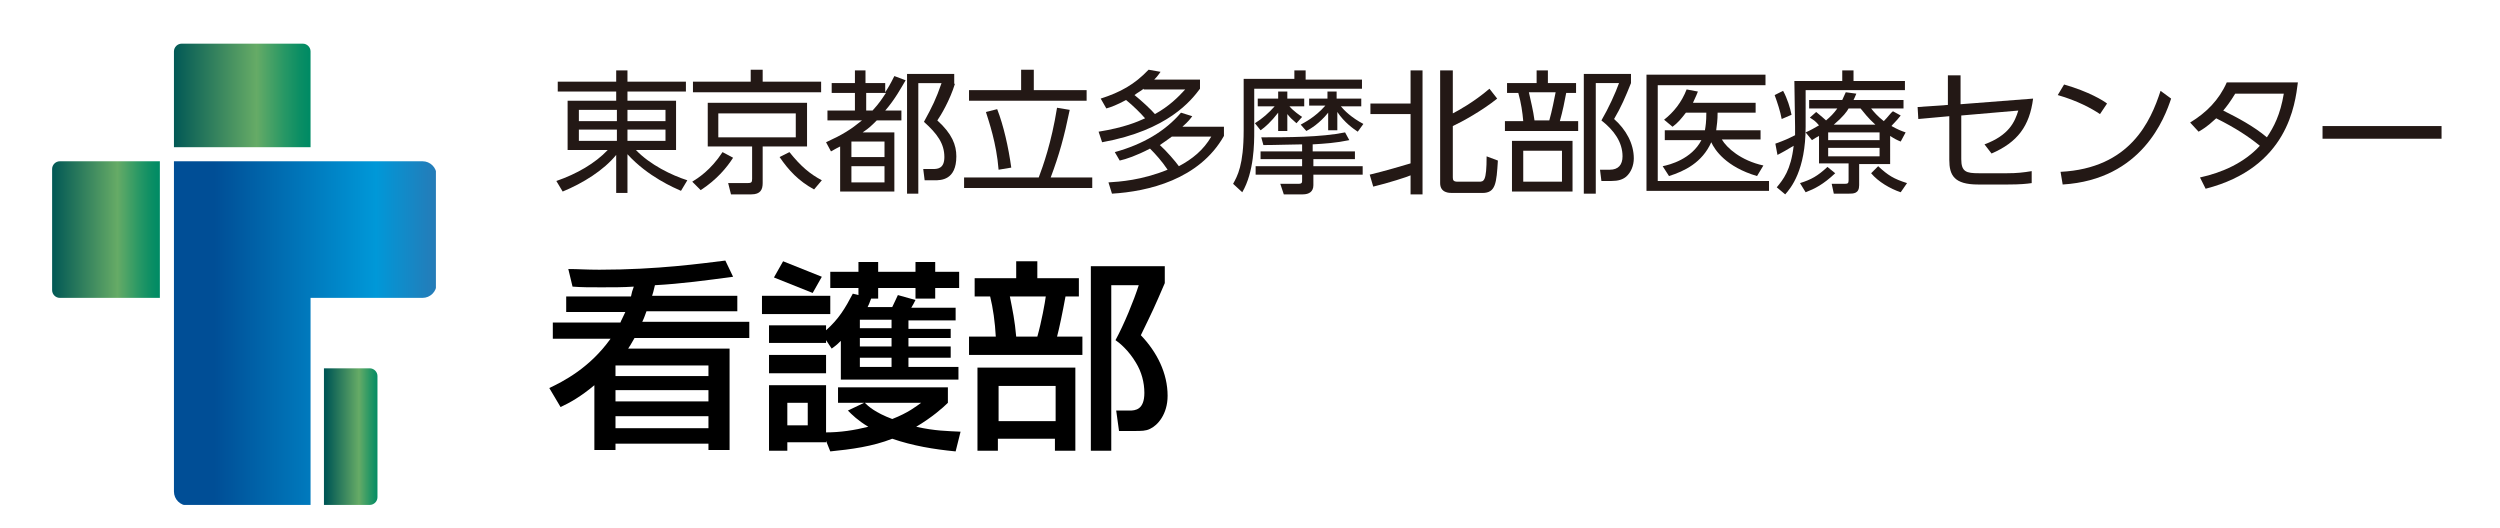
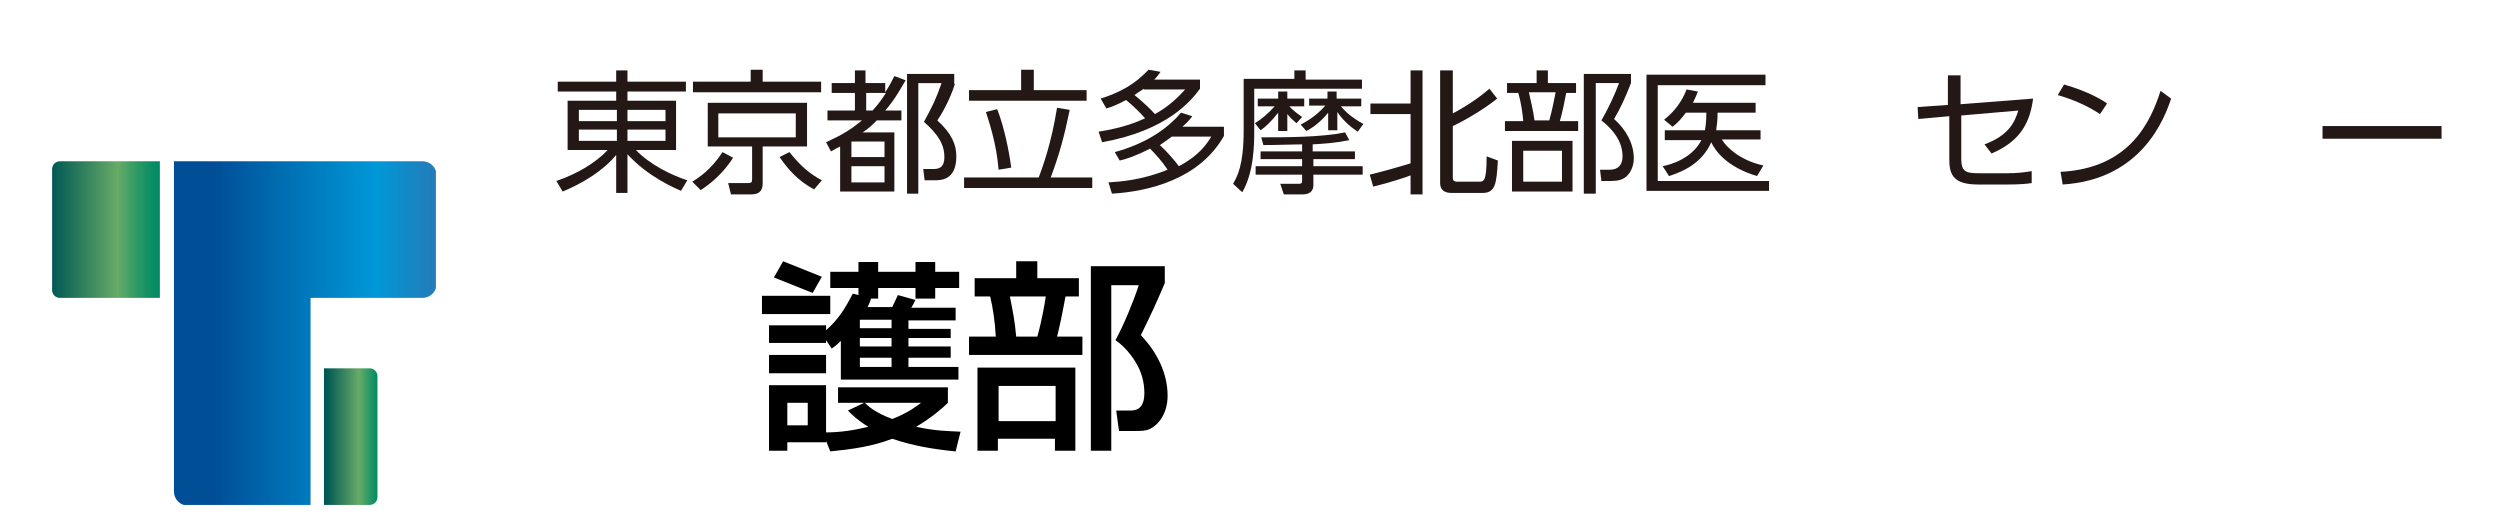
<svg xmlns="http://www.w3.org/2000/svg" xmlns:xlink="http://www.w3.org/1999/xlink" version="1.1" id="レイヤー_1" x="0px" y="0px" viewBox="0 0 355 75" style="enable-background:new 0 0 355 75;" xml:space="preserve">
  <style type="text/css">
	
		.st0{clip-path:url(#SVGID_00000181791991420060969110000013585390220850457217_);fill:url(#SVGID_00000166662920981649727870000001496548414373669292_);}
	
		.st1{clip-path:url(#SVGID_00000064348602046445543590000001871880506084454846_);fill:url(#SVGID_00000152956193115657264590000017840030222136209809_);}
	
		.st2{clip-path:url(#SVGID_00000003823265981994319970000005588808537471187896_);fill:url(#SVGID_00000052081327185127480700000014287848337873344916_);}
	
		.st3{clip-path:url(#SVGID_00000069393752402453372880000003639825935712801439_);fill:url(#SVGID_00000057864472968370483280000006396215487523946640_);}
	.st4{enable-background:new    ;}
	.st5{fill:#231815;}
</style>
  <g id="レイヤー_3">
</g>
  <g>
    <g>
      <g>
        <g>
          <defs>
            <path id="SVGID_1_" d="M25.8,6.2c-0.6,0-1.1,0.5-1.1,1.1v13.6h19.4V7.3c0-0.6-0.5-1.1-1.1-1.1C43,6.2,25.8,6.2,25.8,6.2z" />
          </defs>
          <clipPath id="SVGID_00000117661294194278039430000011896620897567650709_">
            <use xlink:href="#SVGID_1_" style="overflow:visible;" />
          </clipPath>
          <linearGradient id="SVGID_00000183241441863168972690000013645073921983695744_" gradientUnits="userSpaceOnUse" x1="-594.891" y1="344.884" x2="-592.628" y2="344.884" gradientTransform="matrix(8.573 0 0 -8.573 5124.433 2970.101)">
            <stop offset="0" style="stop-color:#005755" />
            <stop offset="2.968980e-03" style="stop-color:#005755" />
            <stop offset="0.618" style="stop-color:#66AB66" />
            <stop offset="0.658" style="stop-color:#59A766" />
            <stop offset="0.814" style="stop-color:#299865" />
            <stop offset="0.932" style="stop-color:#0B8E64" />
            <stop offset="1" style="stop-color:#008B64" />
          </linearGradient>
-           <rect x="24.7" y="6.2" style="clip-path:url(#SVGID_00000117661294194278039430000011896620897567650709_);fill:url(#SVGID_00000183241441863168972690000013645073921983695744_);" width="19.4" height="14.7" />
        </g>
      </g>
    </g>
    <g>
      <g>
        <g>
          <defs>
            <path id="SVGID_00000070811343984385215220000005966319576709878408_" d="M44.1,22.9H24.7v19.4v27.5c0,1.1,0.9,2,2,2h17.4V42.3       H60c1.1,0,2-0.9,2-2V24.9c0-1.1-0.9-2-2-2H44.1z" />
          </defs>
          <clipPath id="SVGID_00000011732105895545853660000013880725862807255978_">
            <use xlink:href="#SVGID_00000070811343984385215220000005966319576709878408_" style="overflow:visible;" />
          </clipPath>
          <linearGradient id="SVGID_00000122721684097538941870000013852557206775875519_" gradientUnits="userSpaceOnUse" x1="-624.437" y1="384.95" x2="-622.174" y2="384.95" gradientTransform="matrix(16.445 0 0 -16.445 10299.281 6377.769)">
            <stop offset="0" style="stop-color:#004E96" />
            <stop offset="0.618" style="stop-color:#0098D8" />
            <stop offset="0.663" style="stop-color:#0892D1" />
            <stop offset="0.858" style="stop-color:#277AB6" />
            <stop offset="0.968" style="stop-color:#3271AC" />
            <stop offset="1" style="stop-color:#3271AC" />
          </linearGradient>
          <rect x="24.7" y="22.9" style="clip-path:url(#SVGID_00000011732105895545853660000013880725862807255978_);fill:url(#SVGID_00000122721684097538941870000013852557206775875519_);" width="37.2" height="48.8" />
        </g>
      </g>
    </g>
    <g>
      <g>
        <g>
          <defs>
            <path id="SVGID_00000111190658474113661380000013297097171477257128_" d="M8.5,22.9c-0.6,0-1.1,0.5-1.1,1.1v17.2       c0,0.6,0.5,1.1,1.1,1.1h14.2V22.9H8.5z" />
          </defs>
          <clipPath id="SVGID_00000006669776286668484460000015052682772051407522_">
            <use xlink:href="#SVGID_00000111190658474113661380000013297097171477257128_" style="overflow:visible;" />
          </clipPath>
          <linearGradient id="SVGID_00000049916972660459269090000000793816493088848288_" gradientUnits="userSpaceOnUse" x1="-579.548" y1="320.132" x2="-577.282" y2="320.132" gradientTransform="matrix(6.753 0 0 -6.753 3920.933 2194.355)">
            <stop offset="0" style="stop-color:#005755" />
            <stop offset="2.968980e-03" style="stop-color:#005755" />
            <stop offset="0.618" style="stop-color:#66AB66" />
            <stop offset="0.658" style="stop-color:#59A766" />
            <stop offset="0.814" style="stop-color:#299865" />
            <stop offset="0.932" style="stop-color:#0B8E64" />
            <stop offset="1" style="stop-color:#008B64" />
          </linearGradient>
          <rect x="7.4" y="22.9" style="clip-path:url(#SVGID_00000006669776286668484460000015052682772051407522_);fill:url(#SVGID_00000049916972660459269090000000793816493088848288_);" width="15.3" height="19.4" />
        </g>
      </g>
    </g>
    <g>
      <g>
        <g>
          <defs>
            <path id="SVGID_00000149340024889176392730000006674233794425794490_" d="M46,52.3v19.4h6.5c0.6,0,1.1-0.5,1.1-1.1V53.4       c0-0.6-0.5-1.1-1.1-1.1C52.5,52.3,46,52.3,46,52.3z" />
          </defs>
          <clipPath id="SVGID_00000148638142746281906770000013120835862158697901_">
            <use xlink:href="#SVGID_00000149340024889176392730000006674233794425794490_" style="overflow:visible;" />
          </clipPath>
          <linearGradient id="SVGID_00000133520573694989990010000008061567867138039215_" gradientUnits="userSpaceOnUse" x1="-495.882" y1="204.223" x2="-493.618" y2="204.223" gradientTransform="matrix(3.376 0 0 -3.376 1720.337 751.537)">
            <stop offset="0" style="stop-color:#005755" />
            <stop offset="2.968980e-03" style="stop-color:#005755" />
            <stop offset="0.618" style="stop-color:#66AB66" />
            <stop offset="0.658" style="stop-color:#59A766" />
            <stop offset="0.814" style="stop-color:#299865" />
            <stop offset="0.932" style="stop-color:#0B8E64" />
            <stop offset="1" style="stop-color:#008B64" />
          </linearGradient>
          <rect x="46" y="52.3" style="clip-path:url(#SVGID_00000148638142746281906770000013120835862158697901_);fill:url(#SVGID_00000133520573694989990010000008061567867138039215_);" width="7.6" height="19.4" />
        </g>
      </g>
    </g>
  </g>
  <g class="st4">
-     <path d="M89.6,42.1c0.1-0.5,0.2-0.9,0.4-1.4c-1.5,0.1-2.9,0.1-4.6,0.1c-1.7,0-2.8,0-4.1-0.1l-0.6-2.5c1.4,0,2.5,0.1,4.4,0.1   c8.3,0,14.6-0.9,17.9-1.3l1.1,2.3c-3.7,0.5-7.4,1-11.1,1.2c-0.2,0.9-0.3,1.2-0.4,1.5h12.1v2.2H91.8c-0.2,0.5-0.3,0.9-0.6,1.5h15.2   v2.3H90.1c-0.5,0.9-0.7,1.2-0.9,1.5h14.4v14.4h-3V63H87.4v0.9h-3v-9.2c-1.9,1.6-3.5,2.5-4.8,3.1l-1.6-2.7c1.9-0.9,5.7-2.8,8.7-7   h-8.2v-2.3h9.6c0.1-0.3,0.4-0.8,0.7-1.5h-8.4v-2.2H89.6z M87.4,51.9v1.5h13.2v-1.5L87.4,51.9L87.4,51.9z M87.4,55.4V57h13.2v-1.6   H87.4z M87.4,59.1v1.7h13.2v-1.7H87.4z" />
    <path d="M108.2,42h9.7v2.6h-9.7V42z M117.3,48.3v0.4h-8.1v-2.5h8.1v0.7c1.8-1.6,2.7-3.1,3.8-5.2l0.8,0.2v-1h-4v-2.3h4v-1.4h2.8v1.4   h5.3v-1.4h2.8v1.4h3.4v2.3h-3.4v1.5h-2.8v-1.5h-5.3v1.5h-1c-0.3,0.8-0.3,0.8-0.5,1.2h3.5c0.5-1,0.5-1.1,0.8-1.7l2.5,0.7   c-0.2,0.4-0.4,0.8-0.6,1.1h6.3v1.8H129v1.2h6V48h-6v1.2h6v1.6h-6v1.3h7.1v1.8h-16.7v-5.5c-0.4,0.4-0.6,0.6-1.3,1.1L117.3,48.3z    M109.2,50.4h8.1v2.6h-8.1V50.4z M117.3,62.6v0.2h-5.5V64h-2.6v-9.3h8.1v6.7c2,0,4-0.3,6-0.8c-1.5-0.9-2.3-1.7-2.9-2.3l2.3-1.1H119   V55h15.6v2.2c-0.7,0.7-2.3,2.1-4.5,3.4c2.7,0.6,4.4,0.6,6.3,0.7l-0.7,2.8c-3.1-0.3-6.1-0.8-9-1.8c-2.8,1.1-5.8,1.5-8.8,1.8   L117.3,62.6z M111.2,37.1l5.5,2.2l-1.3,2.3l-5.5-2.2L111.2,37.1z M111.8,57.2v3.2h2.9v-3.2H111.8z M122.1,45.4v1.2h4.5v-1.2H122.1z    M122.1,48v1.2h4.5V48H122.1z M122.1,50.8v1.3h4.5v-1.3H122.1z M122.8,57.2c0.5,0.5,1.5,1.4,3.9,2.3c2.3-0.9,3.4-1.8,4.1-2.3H122.8   z" />
    <path d="M138.4,39.5h5.9v-2.4h3v2.4h5.9v2.6h-1.9c-0.4,2.2-0.9,4.6-1.2,5.7h3.6v2.6h-16.1v-2.6h3.8c-0.1-2-0.4-4.1-0.8-5.7h-2.2   V39.5z M152.7,52.2V64h-2.9v-1.7h-8.1V64h-2.9V52.2H152.7z M141.8,54.8v5h8.1v-5H141.8z M143.4,42.1c0.4,2,0.7,3.4,0.9,5.7h3   c0.6-2.1,1.1-4.9,1.2-5.7H143.4z M154.9,64V37.8h10.5v2.4c-1.5,3.5-1.7,3.9-3.4,7.4c2.3,2.4,3.8,5.4,3.8,8.6c0,2.6-1.4,4.2-2.5,4.7   c-0.6,0.3-1.2,0.3-2.3,0.3h-2.1l-0.4-2.9h1.9c0.8,0,2.1-0.1,2.1-2.5c0-1.5-0.4-3-1.2-4.3c-1-1.7-2.3-2.8-2.9-3.2   c1.2-2.2,2.6-5.6,3.3-7.8h-3.9V64H154.9z" />
  </g>
  <g>
    <g>
      <g>
        <path class="st5" d="M97.4,13h-8.3v1.3H96v7h-5.7c2,2.1,5.1,3.6,7.3,4.3l-0.9,1.5c-0.9-0.4-4.7-2-7.6-5.2v5.5h-1.6V22     c-1.8,2.2-4.7,4-7.6,5.2L79,25.7c2.9-1,5.5-2.5,7.3-4.4h-5.7v-7h6.9V13h-8.3v-1.4h8.3V10h1.6v1.6h8.3C97.4,11.6,97.4,13,97.4,13z      M82.2,15.6v1.6h5.4v-1.6H82.2z M82.2,18.4V20h5.4v-1.6H82.2z M94.5,15.6h-5.4v1.6h5.4V15.6z M94.5,18.4h-5.4V20h5.4V18.4z" />
        <path class="st5" d="M98.3,25.8c0.8-0.5,2.6-1.6,4.3-4.2l1.5,0.8c-0.9,1.4-2.3,3.1-4.6,4.6L98.3,25.8z M116.6,13.1H98.4v-1.5h8.2     V9.9h1.7v1.7h8.3V13.1z M114.6,20.8h-6.3V26c0,0.9-0.3,1.6-1.6,1.6h-2.9l-0.4-1.6h2.7c0.6,0,0.7-0.1,0.7-0.6v-4.6h-6.3v-6.2h14.1     L114.6,20.8L114.6,20.8z M113,16.1h-11v3.4h11V16.1z M112.1,21.6c1.6,2,2.9,3.1,4.6,4l-1.1,1.3c-2.2-1.2-3.6-2.7-4.9-4.6     L112.1,21.6z" />
        <path class="st5" d="M128.6,11.4c-0.6,1-1.5,2.7-2.9,4.3h2.3v1.4h-3.5c-0.7,0.7-1.1,1.1-2,1.7h4.5v8.4h-7.7v-6.4     c-0.4,0.2-0.6,0.3-1.3,0.7l-0.7-1.3c2.4-1.1,3.5-1.8,5.1-3.1h-4.9v-1.4h3.9v-2.5h-3.3v-1.4h3.3V10h1.5v1.8h2.8v1.3     c0.4-0.6,0.7-1.1,1.3-2.3L128.6,11.4z M125.6,20.1h-4.7v2.2h4.7V20.1z M125.6,23.6h-4.7v2.3h4.7V23.6z M123.9,15.7     c1-1.1,1.3-1.6,1.9-2.5H123v2.5H123.9z M135.6,11.9c-0.7,2.3-2,4.5-2.5,5.2c2.1,1.9,2.7,3.5,2.7,5.1c0,3.4-2.2,3.4-3.1,3.4h-1.4     l-0.2-1.6h1.4c0.7,0,1.6-0.1,1.6-1.7c0-1.9-1-3.3-2.9-5c1.2-2.2,1.7-3.2,2.5-5.5h-3.3v15.7h-1.6v-17h6.7v1.4     C135.5,11.9,135.6,11.9,135.6,11.9z" />
        <path class="st5" d="M147.5,25.2c0.6-1.6,1.8-4.9,2.6-9.9l1.8,0.3c-0.8,3.9-1.5,6.4-2.7,9.6h5.9v1.5h-18.2v-1.5H147.5z      M146.8,9.9v2.9h7.5v1.5h-16.7v-1.5h7.4V9.9H146.8z M141.8,24.1c-0.3-3.8-1.4-6.9-1.8-8.2l1.6-0.4c0.9,2.3,1.6,5.4,2,8.3     L141.8,24.1z" />
        <path class="st5" d="M156.3,14c2.8-0.9,4.8-2,6.8-4.1l1.7,0.3c-0.3,0.4-0.4,0.6-0.9,1.1h6.5v1.3c-1.2,1.6-4.5,5.9-13.9,7.6     l-0.5-1.5c3.7-0.6,5.5-1.4,6.6-1.9c-0.6-0.7-1.7-1.8-2.7-2.6c-1.3,0.7-2.1,1-2.8,1.2L156.3,14z M158.3,21.6c4-1.1,7.2-3,9.4-5.6     l1.6,0.5c-0.3,0.4-0.5,0.7-1.4,1.5h5.9v1.3c-3.5,6.2-10.8,7.9-15.9,8.2l-0.5-1.6c1.6-0.1,4.7-0.3,8.4-1.8c-0.8-1.2-1.7-2.2-2.5-3     c-1.9,1-3.4,1.5-4.3,1.7L158.3,21.6z M162.4,12.6c-0.5,0.4-0.8,0.5-1.3,0.9c1,0.8,2.4,2.1,2.9,2.7c2-1.1,3.3-2.4,4.3-3.5h-5.9     V12.6z M166.4,19.4c-0.7,0.5-1.1,0.8-1.7,1.2c0.9,0.8,2.2,2.3,2.7,3c1.9-1,3.5-2.3,4.6-4.2C172,19.4,166.4,19.4,166.4,19.4z" />
        <path class="st5" d="M183.8,11.3V10h1.6v1.3h8v1.3h-15.3v6c0,1.7,0,5.8-1.7,8.7l-1.3-1.2c0.6-1.1,1.5-2.6,1.5-7.6v-7.3h7.2V11.3z      M184.1,17.5c-0.7-0.6-0.9-0.8-1.3-1.3v2.4h-1.3V16c-1,1.3-1.9,2.1-2.5,2.5l-0.8-1c1.1-0.7,1.9-1.4,2.8-2.4h-2.4V14h2.9v-1h1.3v1     h2.4v1.1h-2.1c0.6,0.7,1.5,1.3,1.8,1.5L184.1,17.5z M186.5,21.5h5.9v1.1h-5.9v1h7v1.2h-7v1.5c0,0.9-0.6,1.3-1.5,1.3h-2.7     l-0.5-1.5h2.6c0.5,0,0.5-0.2,0.5-0.5v-0.8h-6.6v-1.2h6.6v-1H179v-1.1h5.9v-1c-1.2,0-3.7,0.1-5.5,0.1l-0.3-1.1     c3.6,0,8.5,0,11.9-0.7l0.6,1.1c-1.9,0.4-3.5,0.5-5.2,0.6v1H186.5z M192.8,18.7c-0.6-0.4-1.9-1.3-2.9-2.8v2.6h-1.3V16     c-1.2,1.5-2.5,2.3-3.1,2.6l-0.8-0.9c0.5-0.3,2-1,3.5-2.7h-2.3v-1h2.6v-1h1.3v1h3.5v1.1h-2.9c0.5,0.6,1.5,1.6,3.2,2.5L192.8,18.7z     " />
        <path class="st5" d="M194.5,24.8c2.1-0.5,4.8-1.3,5.8-1.6v-7h-5.7v-1.5h5.7V10h1.7v17.6h-1.7v-2.7c-0.4,0.2-3.2,1.1-5.3,1.6     L194.5,24.8z M206.3,10v6.1c0.6-0.3,3-1.6,5.2-3.5l1.1,1.4c-2.1,1.7-5,3.3-6.3,3.9v7.3c0,0.4,0.1,0.6,0.7,0.6h3     c0.7,0,1.1,0,1.1-3.6l1.6,0.6c-0.2,3.2-0.3,4.6-2.2,4.6h-4.3c-0.4,0-1.7,0-1.7-1.4V10H206.3z" />
        <path class="st5" d="M218.2,11.7V10h1.6v1.8h4v1.4h-1.4c-0.2,1.1-0.5,2.6-0.9,4h2.6v1.4h-10.4v-1.4h2.6c-0.1-1.2-0.3-2.6-0.7-4     H214v-1.4h4.2V11.7z M223.3,27.2h-8.6V20h8.6V27.2z M221.8,21.4h-5.5v4.4h5.5V21.4z M220,17.1c0.4-1.4,0.7-3,0.9-4h-3.8     c0.3,1.4,0.6,2.5,0.8,4H220z M224.9,27.5v-17h6.7v1.3c-0.8,2-1.4,3.4-2.4,5.1c1.7,1.5,2.8,3.5,2.8,5.6c0,1-0.4,2-1.1,2.6     c-0.5,0.4-1.1,0.6-2.1,0.6h-1.4l-0.2-1.6h1.4c1.2,0,1.8-0.7,1.8-1.9c0-2-1.2-3.7-3-5.1c1-1.7,2-3.9,2.5-5.3h-3.3v15.7H224.9z" />
        <path class="st5" d="M250.7,10.6v1.5h-15.3v13.6h15.8v1.4h-17.4V10.6H250.7z M250,18.4v1.4h-5.5c0.7,1.2,2.7,3,5.9,3.7l-0.9,1.5     c-4.4-1.3-6-3.7-6.5-4.8c-1.3,2.9-3.8,4.1-6,4.8l-0.9-1.4c1-0.2,4.1-1,5.5-3.7h-5.2v-1.4h5.7c0.1-0.6,0.2-1.2,0.2-2.5h-2.9     c-0.7,0.9-1.1,1.4-1.9,2l-1.2-1c1.4-1.1,2.5-2.5,3.2-4.3l1.6,0.3c-0.3,0.8-0.5,1.1-0.7,1.6h8.9V16h-5.4c0,1.1-0.1,1.7-0.2,2.5     h6.3L250,18.4L250,18.4z" />
-         <path class="st5" d="M254.8,11.5h6.8V10h1.6v1.5h7.3v1.3h-14.1V18c0,6.2-2.1,8.7-2.9,9.6l-1.2-1c0.9-1.1,2-2.4,2.4-5.9     c-1,0.6-1.7,1-2.3,1.3l-0.3-1.6c1.4-0.5,1.8-0.7,2.8-1.2c0-0.3,0-0.7,0-1.2L254.8,11.5L254.8,11.5z M253,16.9     c-0.2-1.1-0.6-2.3-1-3.4l1.2-0.6c0.6,1.1,1,2.4,1.2,3.4L253,16.9z M255.6,26c1.6-0.5,2.5-1,3.9-2.3l1.1,0.9     c-1.7,1.6-2.9,2.2-4.2,2.7L255.6,26z M268.4,23.3H264v3c0,1.2-0.8,1.2-1.5,1.2h-2.1l-0.3-1.4h1.9c0.4,0,0.5-0.1,0.5-0.5v-2.4     h-4.2v-3.9c-0.4,0.2-0.5,0.3-1,0.6l-0.9-1.1c0.7-0.3,1.2-0.6,1.9-1c-0.6-0.7-0.7-0.7-1.3-1.1l0.9-0.8c0.6,0.5,1.2,1,1.4,1.2     c0.6-0.5,1.1-1,1.6-1.7h-4v-1.2h4.7c0.2-0.4,0.3-0.7,0.5-1.1l1.5,0.2c-0.2,0.5-0.3,0.7-0.4,0.9h7.1v1.2h-4.6     c0.4,0.5,0.9,1.1,1.8,1.8c0.6-0.6,1-1.2,1.3-1.4l1.1,0.6c-0.6,0.8-1.3,1.4-1.3,1.5c0.9,0.5,1.4,0.7,2,0.9l-0.7,1.3     c-0.5-0.2-0.9-0.4-1.5-0.8V23.3z M266.9,18.8h-7.3v1.1h7.3V18.8z M266.9,21h-7.3v1.2h7.3V21z M266.3,17.7c-1.1-1-1.6-1.7-2.1-2.3     h-1.7c-0.2,0.4-0.8,1.2-2.1,2.3H266.3z M266.7,23.6c1.4,1.3,2.2,1.8,4.1,2.4l-0.9,1.3c-1.5-0.5-3.2-1.5-4.2-2.7L266.7,23.6z" />
        <path class="st5" d="M272.4,16.9l-0.1-1.7l4.3-0.3v-4.2h1.8v4.1l10.3-0.8c-0.5,3.9-2.2,6.2-5.9,7.8l-1-1.3     c3.5-1.3,4.3-3.2,4.8-4.8l-8.1,0.7v6.2c0,1.8,0.7,2,2.5,2h4c1.4,0,2.3-0.1,3.5-0.3V26c-0.7,0.1-1.6,0.2-3.4,0.2h-4.2     c-3.4,0-4.1-1.3-4.1-3.5v-6.2L272.4,16.9z" />
        <path class="st5" d="M298.2,16.2c-1.2-0.8-3.2-1.9-6-2.7l0.9-1.5c3.5,1,5.6,2.3,6.1,2.7L298.2,16.2z M292.6,24.4     c9.9-0.5,12.8-7.2,14.2-11.5l1.5,1.1c-0.9,2.7-4.1,11.5-15.4,12.2L292.6,24.4z" />
-         <path class="st5" d="M311,17.4c2.3-1.4,4.1-3.2,5.2-5.7h10.1c-0.4,3.1-1.4,12.1-13.1,15.1l-0.8-1.6c3.2-0.7,6.3-2.1,8.5-4.5     c-1.6-1.3-3.4-2.5-6.2-3.9c-0.6,0.5-1.1,1.1-2.5,1.9L311,17.4z M317.4,13.3c-0.8,1.3-1.2,1.8-1.7,2.4c2,1,4.3,2.2,6.2,3.8     c1-1.5,1.9-3.2,2.4-6.2H317.4z" />
        <path class="st5" d="M346.7,17.9v1.8h-16.9v-1.8H346.7z" />
      </g>
    </g>
  </g>
</svg>